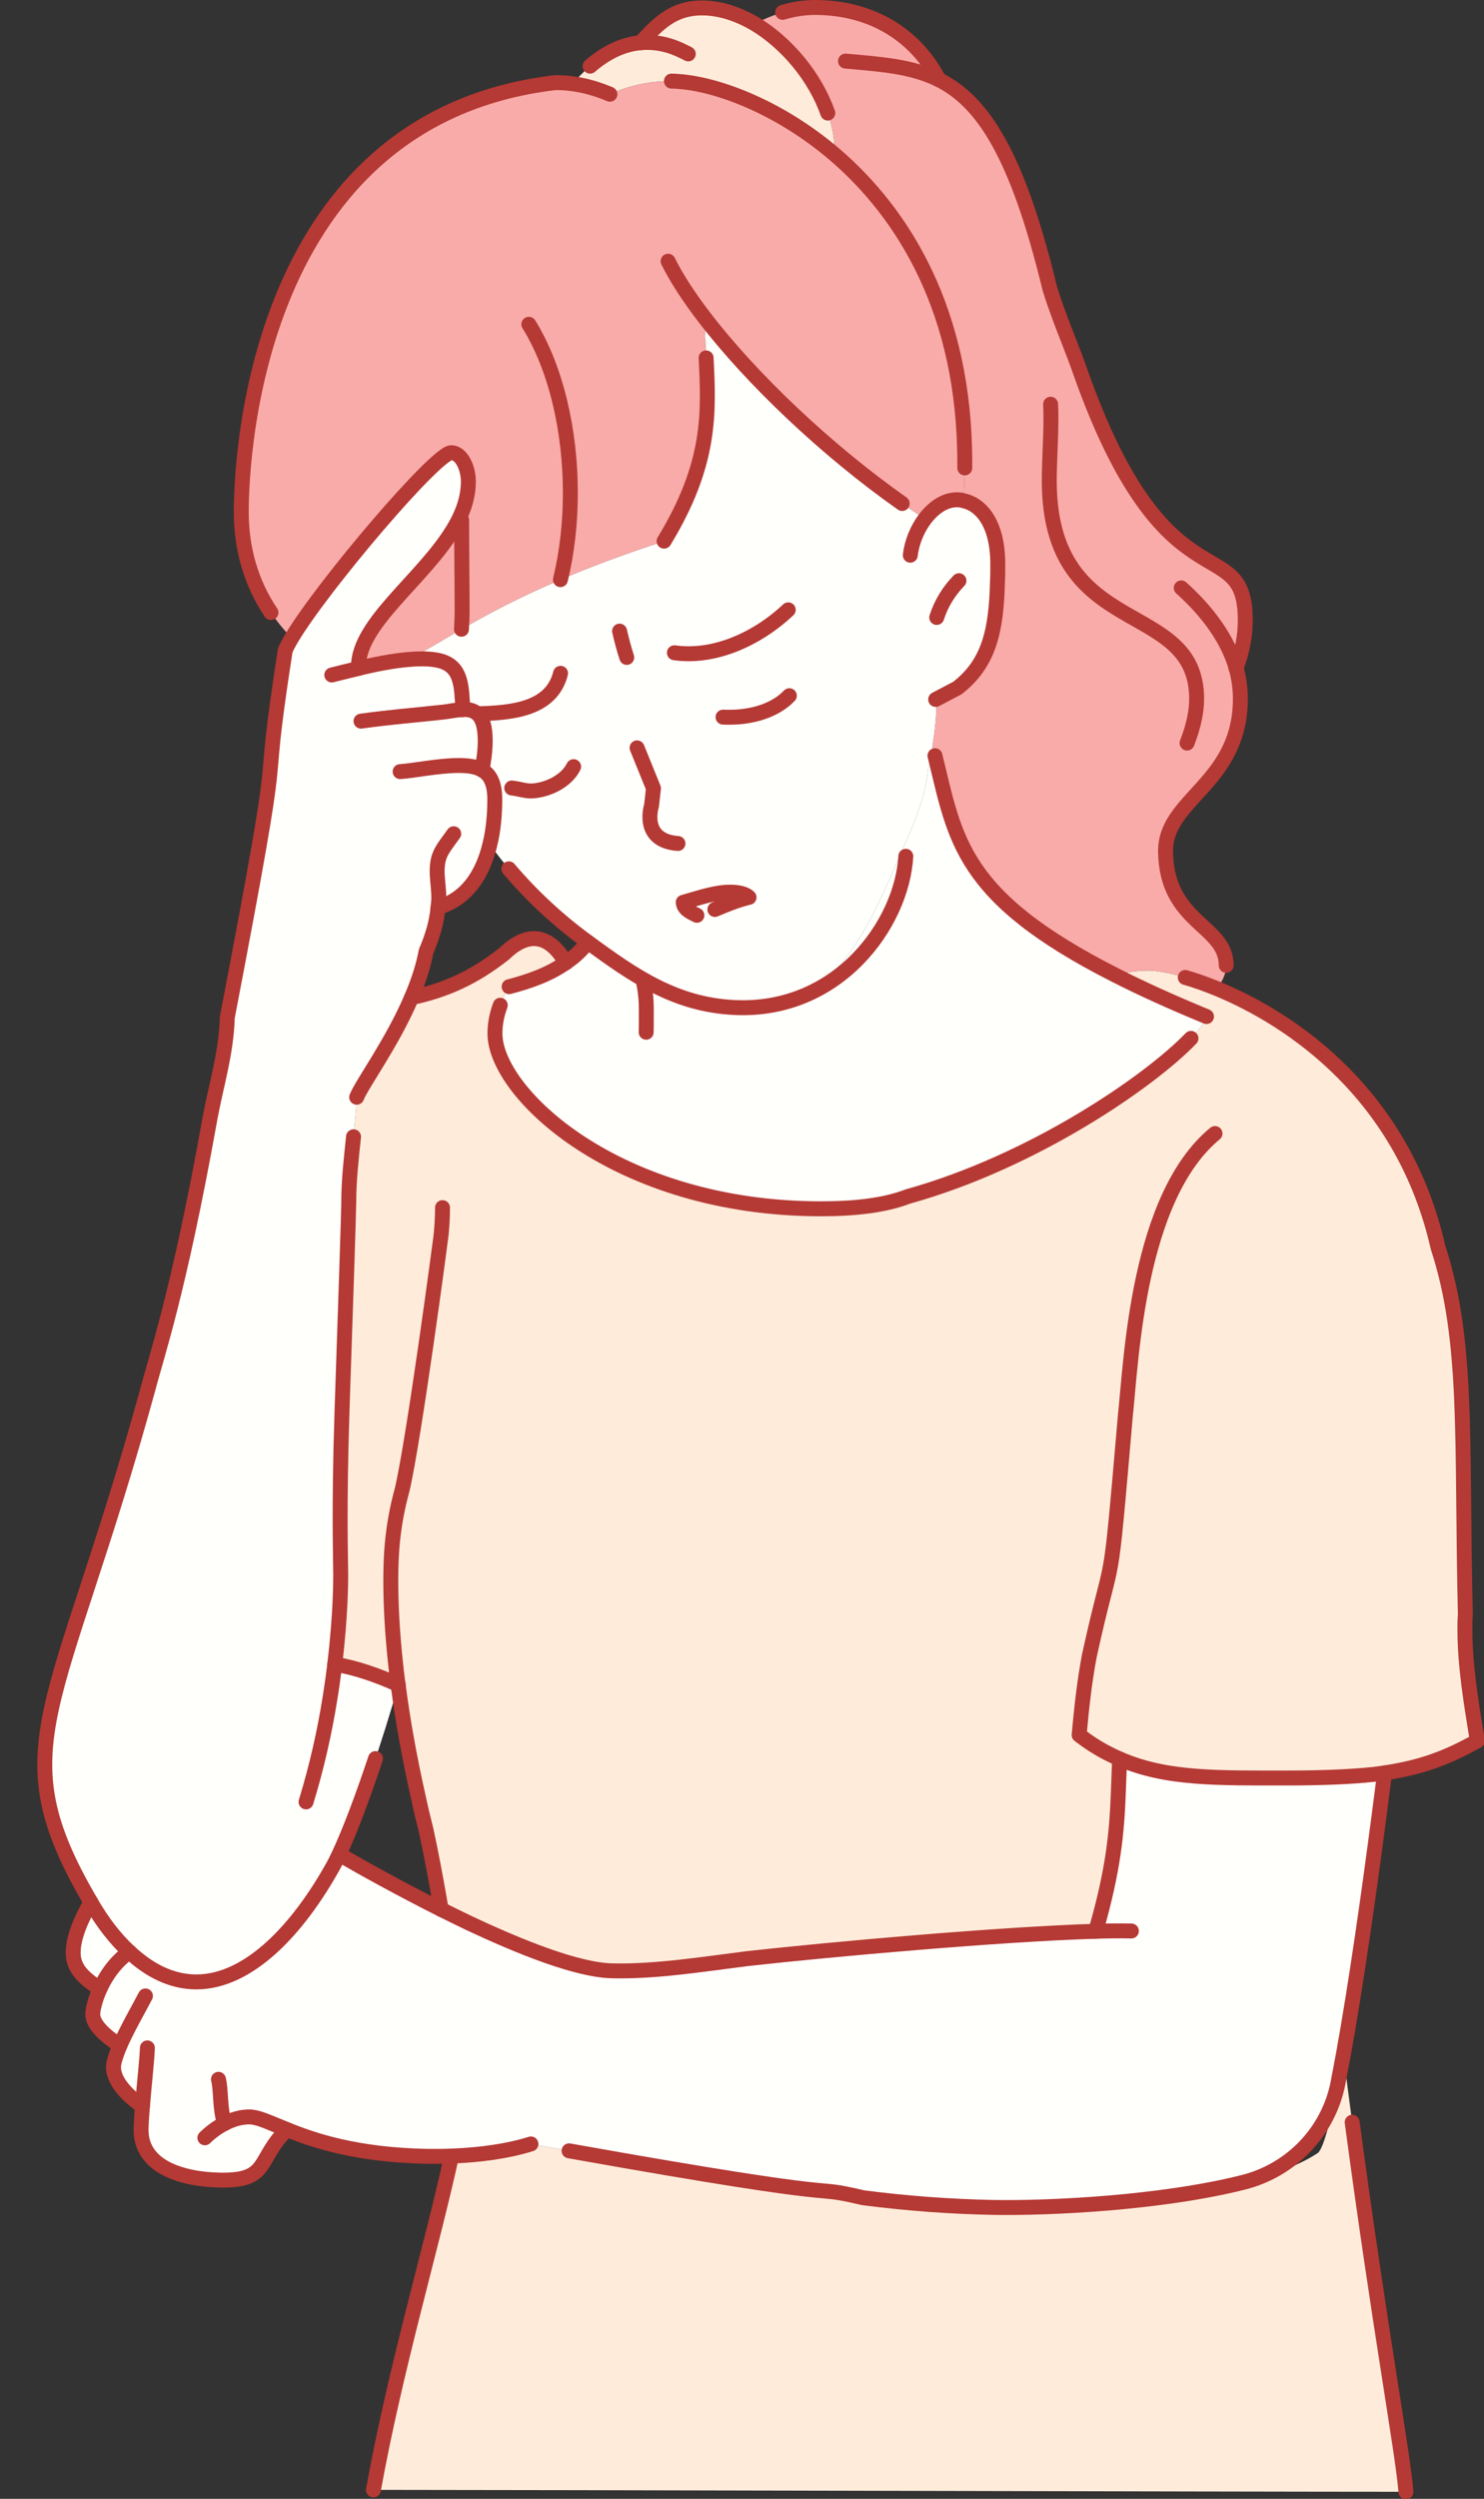
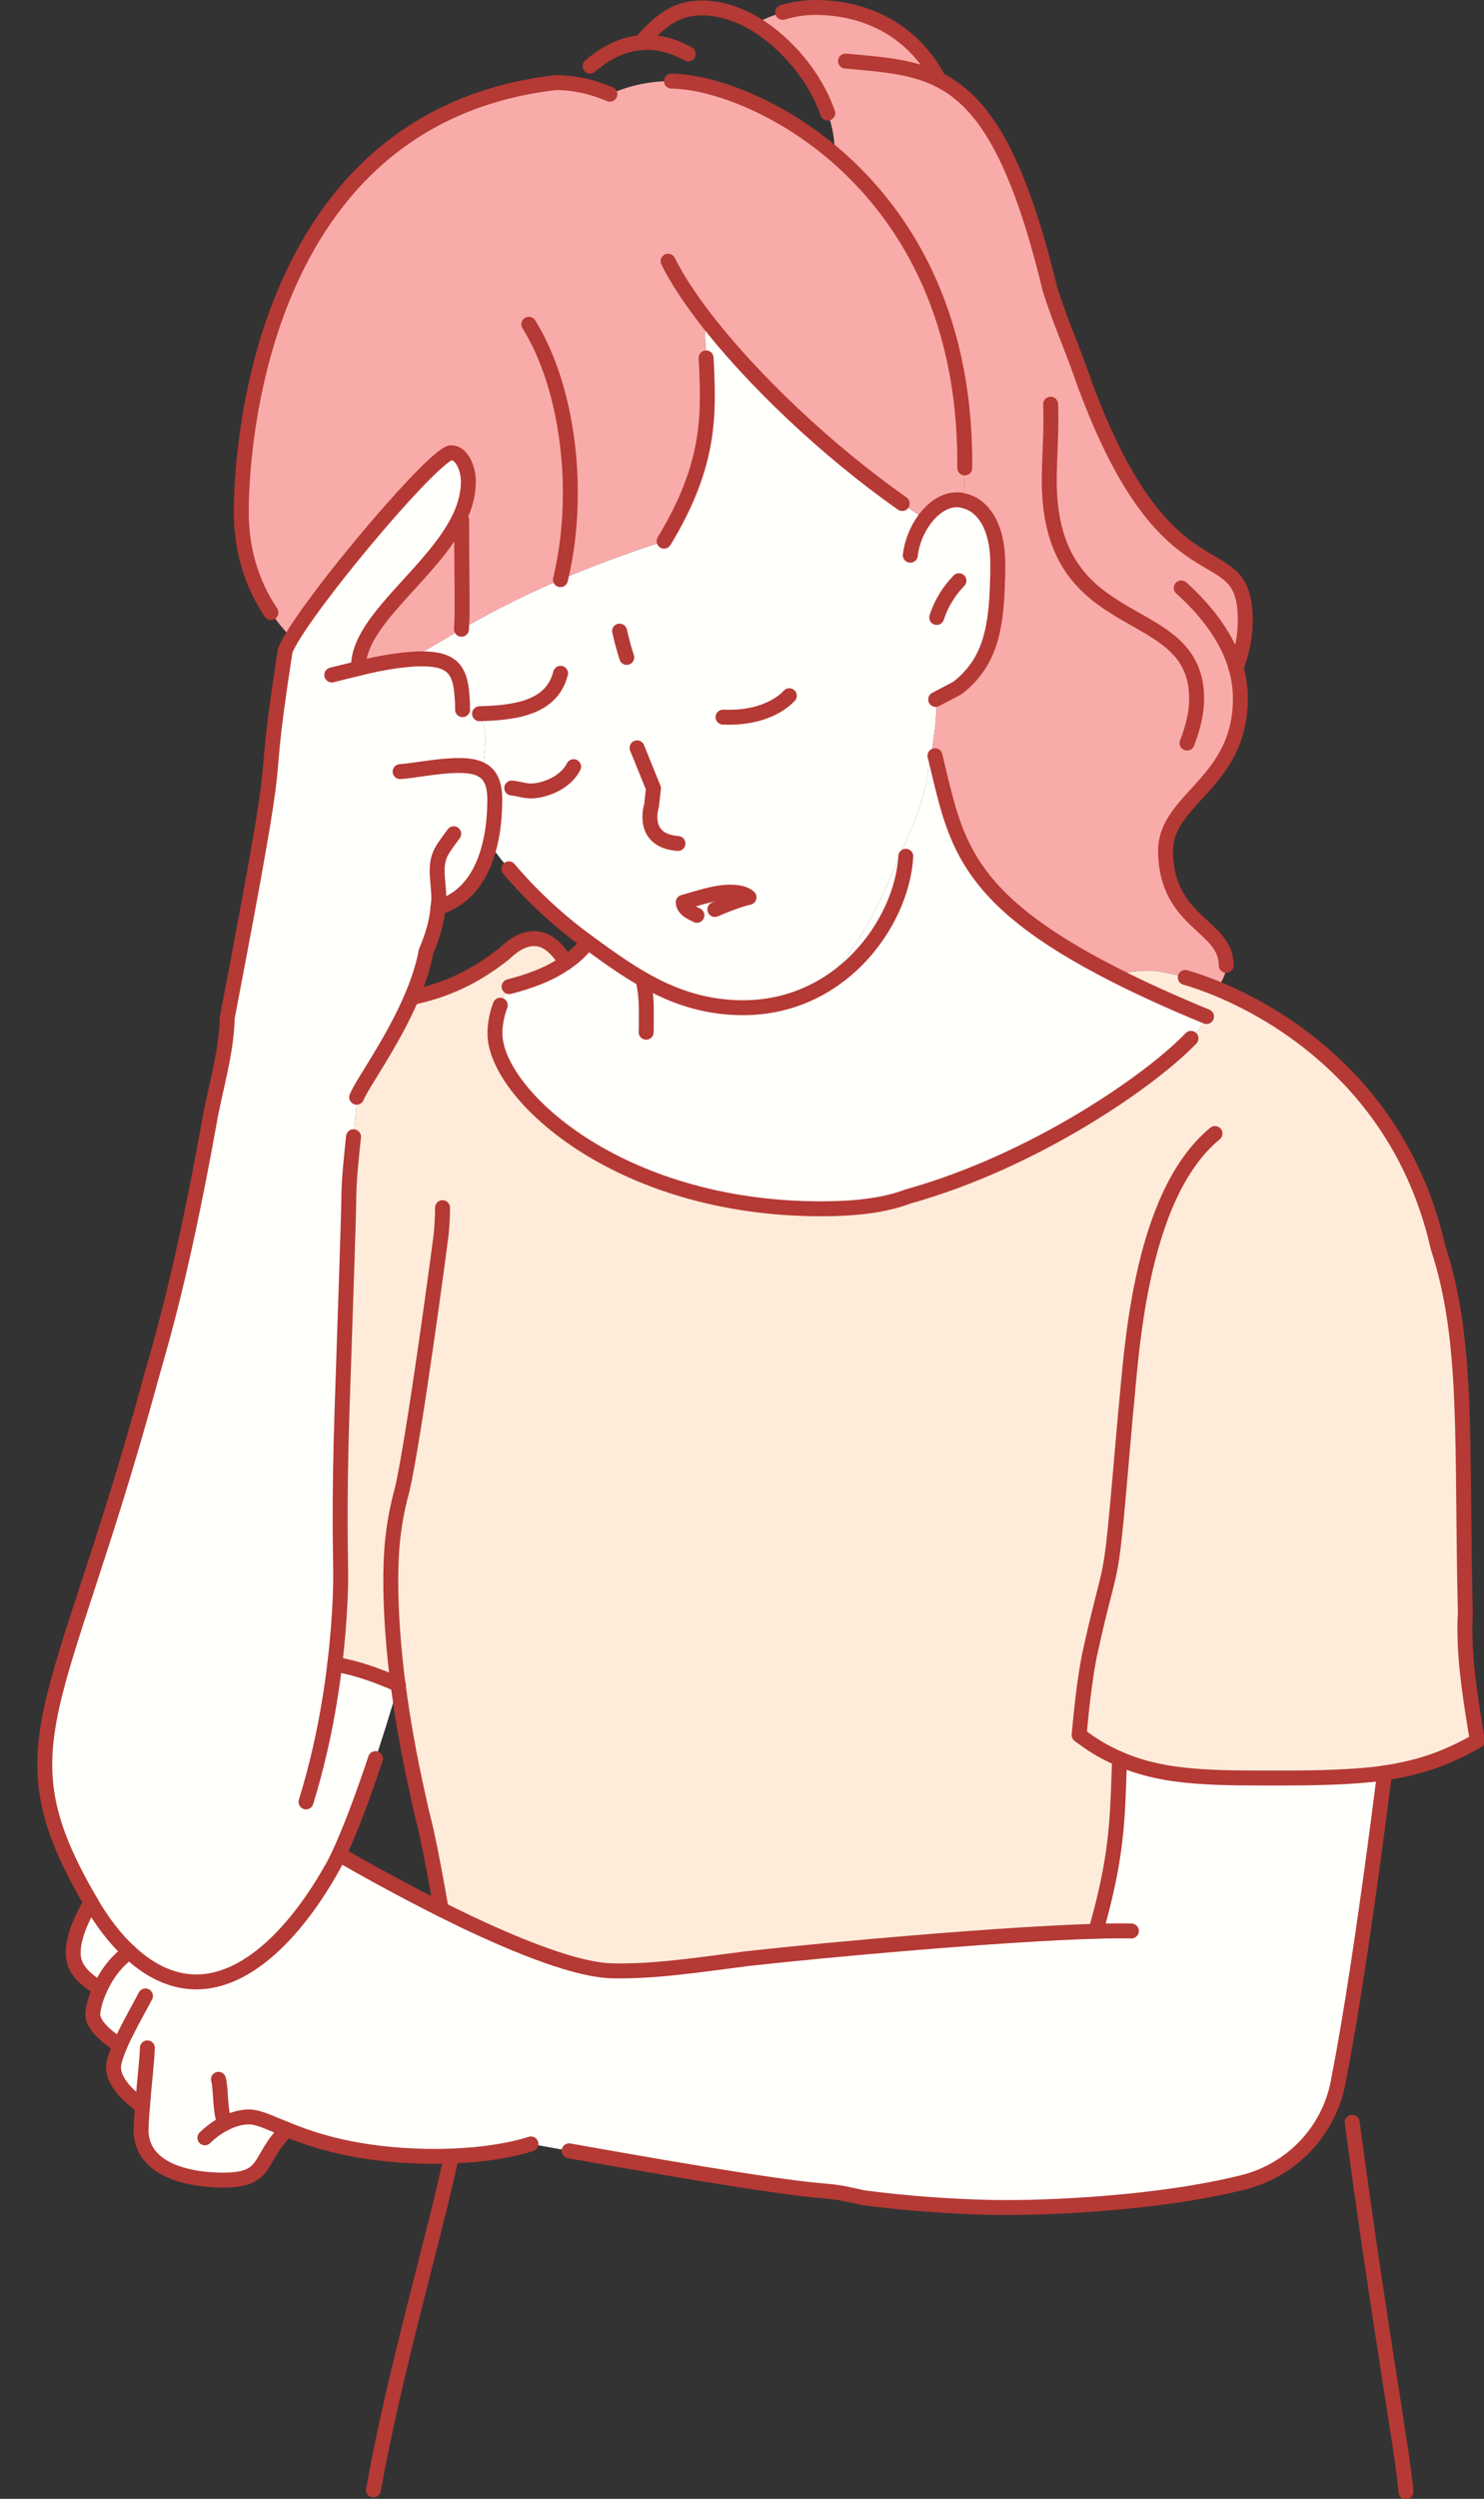
<svg xmlns="http://www.w3.org/2000/svg" height="167.3" preserveAspectRatio="xMidYMid meet" version="1.0" viewBox="-2.5 -0.0 99.4 167.3" width="99.4" zoomAndPan="magnify">
  <rect x="-2.5" y="-0.0" width="99.4" height="167.3" fill="#333333" stroke="none" />
  <defs>
    <clipPath id="a">
      <path d="M 19 62 L 96.949 62 L 96.949 132 L 19 132 Z M 19 62" />
    </clipPath>
    <clipPath id="b">
      <path d="M 69 64 L 96.949 64 L 96.949 120 L 69 120 Z M 69 64" />
    </clipPath>
    <clipPath id="c">
      <path d="M 22 143 L 29 143 L 29 167.328 L 22 167.328 Z M 22 143" />
    </clipPath>
    <clipPath id="d">
      <path d="M 87 141 L 93 141 L 93 167.328 L 87 167.328 Z M 87 141" />
    </clipPath>
  </defs>
  <g>
    <g id="change1_1">
      <path d="M 28.453 40.879 C 28.453 41.301 28.43 41.719 28.41 42.129 C 27.102 42.891 26.012 43.559 24.922 44.141 L 24.922 44.148 C 23.789 44.238 22.551 44.488 21.512 44.75 C 21.512 44.699 21.512 44.648 21.512 44.621 C 21.512 41.73 25.82 38.801 27.852 35.449 C 28.23 37.262 28.453 39.109 28.453 40.879" fill="#f9aba9" />
    </g>
    <g id="change2_2">
-       <path d="M 42.473 5.43 C 41.09 5.43 39.711 5.691 38.352 6.309 C 37.523 5.961 36.711 5.719 35.859 5.609 C 37.141 4.109 38.672 3.012 40.402 2.859 C 41.602 1.57 42.59 0.531 44.523 0.531 C 45.703 0.531 46.91 0.922 48.051 1.59 C 50.98 3.34 53.402 6.91 53.402 10.09 C 53.402 10.18 53.402 10.262 53.402 10.34 C 49.621 7.109 45.5 5.648 43.031 5.461 C 42.832 5.441 42.652 5.43 42.473 5.43" fill="#feebda" />
-     </g>
+       </g>
    <g id="change2_3">
-       <path d="M 85.793 144.129 C 86.172 143.75 86.641 141.941 87.141 139.359 L 87.141 139.352 C 87.25 138.781 87.359 138.18 87.48 137.551 C 89.602 154.27 91.43 163.828 91.672 166.828 C 80.422 166.828 33.254 166.699 22.512 166.699 C 23.98 158.559 26.43 150.398 27.742 144.352 C 29.66 144.281 31.539 144.02 33.062 143.539 C 56.43 147.77 50.992 146.129 55.312 147.141 C 58.34 147.531 61.172 147.73 64.012 147.789 C 69.391 147.879 81.32 147.141 85.793 144.129" fill="#feebda" />
-     </g>
+       </g>
    <g clip-path="url(#a)" id="change2_1">
      <path d="M 24.16 112.781 C 22.801 112.168 21.359 111.66 19.922 111.418 C 20.34 107.988 20.32 105.602 20.32 105.359 C 20.32 104.441 20.191 101.129 20.41 94.41 C 20.641 87.68 20.859 81.059 20.859 80.5 C 20.859 78.16 21.289 75.801 21.391 73.461 C 21.73 72.578 23.75 69.859 25.062 66.789 C 27.242 66.328 29.191 65.5 31.273 63.852 C 32.023 63.129 32.68 62.84 33.273 62.84 C 34.152 62.84 34.84 63.5 35.402 64.449 C 34.301 65.23 32.98 65.699 31.602 66.059 C 30.941 67.18 30.652 68.23 30.652 69.199 C 30.652 73.168 38.812 80.93 52.5 80.93 C 54.68 80.93 56.73 80.719 58.301 80.109 C 68.531 77.27 77.859 69.93 78.312 68.059 C 75.961 67.09 73.941 66.172 72.211 65.289 C 73 65.07 73.73 64.98 74.43 64.98 C 75.203 64.98 76.891 65.32 78.992 66.18 C 84.082 68.27 91.512 73.32 93.82 83.512 C 95.891 89.84 95.371 96.488 95.652 108.121 C 95.621 108.43 95.621 108.738 95.621 109.059 C 95.621 111.578 96.051 114.059 96.453 116.551 C 94.48 117.66 92.762 118.32 90.242 118.699 C 90 118.738 89.742 118.77 89.48 118.801 C 87.922 118.961 86.07 119.039 83.711 119.039 C 79.012 119.039 75.609 119.121 72.492 117.762 L 72.492 117.77 C 72.332 121.219 72.473 123.859 70.891 129.301 C 64.57 129.488 53.25 130.5 47.582 131.129 C 44.332 131.539 41.41 132.012 38.523 131.949 C 36.211 131.91 32.402 130.398 28.789 128.691 C 28.203 128.41 27.621 128.121 27.051 127.84 C 26.742 126.059 26.422 124.289 26.039 122.531 C 25.852 121.801 25.68 121.078 25.531 120.379 C 24.902 117.59 24.461 115.07 24.172 112.828 C 24.172 112.82 24.18 112.801 24.18 112.789 C 24.172 112.789 24.172 112.781 24.16 112.781" fill="#feebda" />
    </g>
    <g id="change3_1">
      <path d="M 59.68 51.441 C 59.793 50.941 59.883 50.449 59.961 49.949 C 61.492 55.859 61.391 59.809 72.211 65.289 C 73.941 66.172 75.961 67.09 78.312 68.059 C 77.859 69.93 68.531 77.27 58.301 80.109 C 56.73 80.719 54.68 80.93 52.5 80.93 C 38.812 80.93 30.652 73.168 30.652 69.199 C 30.652 68.23 30.941 67.18 31.602 66.059 C 32.98 65.699 34.301 65.23 35.402 64.449 C 35.953 64.09 36.441 63.641 36.871 63.078 L 36.871 63.07 C 38.039 63.93 39.25 64.691 40.512 65.32 C 42.961 66.578 45.512 67.34 47.93 67.34 C 53.543 67.34 55.621 62.262 58.109 56.512 C 58.793 54.98 59.5 53.262 59.68 51.441" fill="#fffffc" />
    </g>
    <g id="change3_2">
      <path d="M 24.922 44.141 C 26.012 43.559 27.102 42.891 28.41 42.129 C 30.102 41.148 32.16 40.039 35.039 38.809 C 36.953 37.988 39.223 37.129 41.98 36.23 C 45.891 29.801 44.711 26.148 44.711 21.289 C 48.16 25.781 53.859 31.09 59.453 34.738 C 60.031 33.98 60.781 33.461 61.59 33.461 C 61.73 33.461 61.859 33.469 62.023 33.52 C 63.102 33.738 64.332 34.898 64.332 37.77 C 64.332 38.16 64.332 38.551 64.312 38.922 C 64.223 42.82 63.57 45.199 60.23 46.949 C 60.23 47.949 60.121 48.949 59.961 49.949 C 59.883 50.449 59.793 50.941 59.68 51.441 C 59.5 53.262 58.793 54.98 58.109 56.512 C 55.621 62.262 53.543 67.34 47.93 67.34 C 45.512 67.34 42.961 66.578 40.512 65.32 C 39.25 64.691 38.039 63.93 36.871 63.07 C 34.34 61.238 32.09 58.98 30.43 56.699 C 30.391 56.641 30.352 56.59 30.312 56.531 C 30.551 55.57 30.641 54.539 30.641 53.512 C 30.641 52.461 30.34 51.852 29.781 51.551 C 29.891 51.012 30 50.301 30 49.621 C 30 48.469 29.762 47.5 28.609 47.5 C 28.562 47.5 28.523 47.5 28.48 47.512 C 28.48 47.488 28.48 47.461 28.48 47.441 C 28.48 47.18 28.48 46.941 28.453 46.719 C 28.359 44.828 27.773 44.109 25.742 44.109 C 25.48 44.109 25.203 44.121 24.922 44.148 L 24.922 44.141" fill="#fffffc" />
    </g>
    <g id="change3_3">
      <path d="M 2.402 130.691 C 2.41 129.68 2.973 128.41 3.59 127.359 C 3.613 127.391 3.621 127.41 3.641 127.441 L 3.641 127.449 C 4.363 128.691 5.211 129.801 6.16 130.68 C 5.172 131.398 4.562 132.34 4.199 133.148 L 4.191 133.148 C 3.223 132.512 2.371 131.852 2.402 130.691" fill="#fffffc" />
    </g>
    <g id="change3_4">
      <path d="M 12.223 145.961 C 9.73 145.91 6.91 145.102 6.949 142.551 C 6.961 142.109 6.992 141.578 7.043 141.012 C 6.082 140.352 5.082 139.359 5.102 138.371 C 5.102 138.359 5.102 138.352 5.102 138.352 C 5.121 138.02 5.293 137.531 5.531 136.949 C 4.68 136.391 3.699 135.609 3.711 134.828 C 3.723 134.602 3.832 133.941 4.199 133.148 C 4.562 132.34 5.172 131.398 6.16 130.68 C 6.312 130.82 6.473 130.961 6.633 131.09 C 7.84 132.09 9.191 132.691 10.652 132.691 C 14.16 132.691 17.453 129.18 19.801 124.961 C 19.922 124.75 20.039 124.5 20.172 124.23 L 20.391 124.25 C 21.75 125.039 24.25 126.43 27.051 127.84 C 27.621 128.121 28.203 128.41 28.789 128.691 C 32.402 130.398 36.211 131.91 38.523 131.949 C 41.41 132.012 44.332 131.539 47.582 131.129 C 53.25 130.5 64.57 129.488 70.891 129.301 C 72.473 123.859 72.332 121.219 72.492 117.77 L 72.492 117.762 C 75.609 119.121 79.012 119.039 83.711 119.039 C 86.07 119.039 87.922 118.961 89.48 118.801 C 89.742 118.77 90 118.738 90.242 118.699 C 89.609 123.719 88.523 131.82 87.48 137.551 C 87.359 138.18 87.25 138.781 87.141 139.352 L 87.141 139.359 C 87.121 139.469 87.098 139.578 87.078 139.688 C 86.461 142.805 84.094 145.25 81.016 146.051 C 75.539 147.469 67.988 147.855 64.012 147.789 C 61.172 147.73 58.34 147.531 55.312 147.141 C 50.992 146.129 56.43 147.77 33.062 143.539 C 31.539 144.02 29.66 144.281 27.742 144.352 C 27.461 144.359 27.18 144.371 26.902 144.371 C 26.641 144.371 26.402 144.371 26.141 144.371 C 21.383 144.281 18.551 143.32 16.723 142.578 C 14.66 144.602 15.602 146.02 12.223 145.961" fill="#fffffc" />
    </g>
    <g id="change3_5">
      <path d="M 19.922 111.418 C 21.355 111.66 22.789 112.164 24.145 112.773 C 24.156 112.793 24.16 112.809 24.172 112.828 C 23.16 116.43 21.422 121.602 20.172 124.23 C 20.039 124.5 19.922 124.75 19.801 124.961 C 17.453 129.18 14.16 132.691 10.652 132.691 C 9.191 132.691 7.84 132.09 6.633 131.09 C 6.473 130.961 6.312 130.82 6.16 130.68 C 5.211 129.801 4.363 128.691 3.641 127.449 L 3.641 127.441 C 3.621 127.41 3.613 127.391 3.59 127.359 C -2.465 117.031 1.613 114.078 7.422 92.949 C 7.961 90.859 9.473 86.52 11.523 75.102 C 11.941 72.738 12.66 70.551 12.723 68.121 C 16.973 45.949 14.691 55.871 16.602 43.559 C 16.691 43.328 16.84 43.051 17.039 42.711 C 19.16 39.172 26.703 30.309 27.723 30.309 C 28.41 30.309 28.859 31.32 28.871 32.199 C 28.871 32.219 28.871 32.23 28.871 32.238 C 28.871 33.359 28.473 34.43 27.852 35.449 C 25.82 38.801 21.512 41.73 21.512 44.621 C 21.512 44.648 21.512 44.699 21.512 44.75 C 22.551 44.488 23.789 44.238 24.922 44.148 C 25.203 44.121 25.48 44.109 25.742 44.109 C 27.773 44.109 28.359 44.828 28.453 46.719 C 28.48 46.941 28.48 47.18 28.48 47.441 C 28.48 47.461 28.48 47.488 28.48 47.512 C 28.523 47.5 28.562 47.5 28.609 47.5 C 29.762 47.5 30 48.469 30 49.621 C 30 50.301 29.891 51.012 29.781 51.551 C 30.34 51.852 30.641 52.461 30.641 53.512 C 30.641 54.539 30.551 55.57 30.312 56.531 C 29.84 58.52 28.789 60.18 26.84 60.75 C 26.75 61.75 26.48 62.66 26.039 63.699 C 25.852 64.73 25.492 65.781 25.062 66.789 C 23.75 69.859 21.73 72.578 21.391 73.461 C 21.289 75.801 20.859 78.16 20.859 80.5 C 20.859 81.059 20.641 87.68 20.41 94.41 C 20.191 101.129 20.32 104.441 20.32 105.359 C 20.32 105.602 20.34 107.988 19.922 111.418" fill="#fffffc" />
    </g>
    <g id="change1_2">
      <path d="M 60.391 5.34 C 63.301 6.801 65.633 10.27 67.82 19.328 C 68.023 19.98 68.25 20.621 68.48 21.25 C 68.922 22.441 69.41 23.609 69.832 24.809 C 75.582 41.191 80.91 35.359 80.91 41.531 C 80.91 42.531 80.723 43.621 80.293 44.711 C 80.48 45.379 80.582 46.078 80.582 46.789 C 80.582 48.719 79.992 50.109 79.211 51.262 C 77.73 53.43 75.57 54.672 75.57 56.969 C 75.57 57 75.57 57.012 75.57 57.02 C 75.633 61.82 79.633 61.93 79.633 64.629 C 79.633 65.102 79.453 65.629 78.992 66.18 C 76.891 65.32 75.203 64.98 74.43 64.98 C 73.73 64.98 73 65.07 72.211 65.289 C 61.391 59.809 61.492 55.859 59.961 49.949 C 60.121 48.949 60.23 47.949 60.23 46.949 C 63.57 45.199 64.223 42.82 64.312 38.922 C 64.332 38.551 64.332 38.16 64.332 37.77 C 64.332 34.898 63.102 33.738 62.023 33.52 L 62.023 33.512 C 62.09 32.68 62.121 31.828 62.121 30.961 C 62.121 20.852 58.012 14.289 53.402 10.34 C 53.402 10.262 53.402 10.18 53.402 10.09 C 53.402 6.91 50.98 3.34 48.051 1.59 C 49.32 0.949 50.641 0.5 52.102 0.5 C 55.422 0.5 58.602 1.949 60.391 5.34" fill="#f9aba9" />
    </g>
    <g id="change1_3">
      <path d="M 35.859 5.609 C 36.711 5.719 37.523 5.961 38.352 6.309 C 39.711 5.691 41.09 5.43 42.473 5.43 C 42.652 5.43 42.832 5.441 43.031 5.461 C 45.5 5.648 49.621 7.109 53.402 10.34 C 58.012 14.289 62.121 20.852 62.121 30.961 C 62.121 31.828 62.09 32.68 62.023 33.512 L 62.023 33.52 C 61.859 33.469 61.73 33.461 61.59 33.461 C 60.781 33.461 60.031 33.98 59.453 34.738 C 53.859 31.09 48.16 25.781 44.711 21.289 C 44.711 26.148 45.891 29.801 41.98 36.23 C 39.223 37.129 36.953 37.988 35.039 38.809 C 32.16 40.039 30.102 41.148 28.41 42.129 C 28.43 41.719 28.453 41.301 28.453 40.879 C 28.453 39.109 28.23 37.262 27.852 35.449 C 28.473 34.43 28.871 33.359 28.871 32.238 C 28.871 32.23 28.871 32.219 28.871 32.199 C 28.859 31.32 28.41 30.309 27.723 30.309 C 26.703 30.309 19.16 39.172 17.039 42.711 C 14.711 40.34 13.66 37.398 13.66 34.281 C 13.66 32.602 14.422 8.164 34.691 5.531 C 35.102 5.531 35.48 5.551 35.859 5.609" fill="#f9aba9" />
    </g>
    <path d="M 581.719 1100.019 C 579.219 1055.019 536.641 995.253 466.719 998.769 C 427.227 1000.722 399.453 1020.019 368.711 1042.597 C 348.867 1056.972 330.742 1073.964 315.82 1091.62" fill="none" stroke="#b53934" stroke-linecap="round" stroke-linejoin="round" stroke-miterlimit="10" stroke-width="10" transform="matrix(.1 0 0 -.1 0 167.33)" />
    <path d="M 406.094 1015.644 C 408.203 1005.214 407.891 999.316 407.891 988.691 C 407.891 986.503 407.891 984.394 407.812 982.206" fill="none" stroke="#b53934" stroke-linecap="round" stroke-linejoin="round" stroke-miterlimit="10" stroke-width="10" transform="matrix(.1 0 0 -.1 0 167.33)" />
    <path d="M 601.719 1205.019 L 616.289 1212.675 C 637.656 1229.277 642.344 1251.308 643.125 1284.081 C 643.32 1287.792 643.32 1291.698 643.32 1295.605 C 643.32 1324.316 631.016 1335.917 620.234 1338.105 C 618.594 1338.612 617.305 1338.691 615.898 1338.691 C 607.812 1338.691 600.312 1333.495 594.531 1325.917 C 589.297 1319.003 585.703 1310.097 584.727 1301.581" fill="none" stroke="#b53934" stroke-linecap="round" stroke-linejoin="round" stroke-miterlimit="10" stroke-width="10" transform="matrix(.1 0 0 -.1 0 167.33)" />
    <path d="M 783.125 992.714 C 759.609 1002.402 739.414 1011.581 722.109 1020.409 C 617.891 1073.183 615 1111.777 601.25 1167.362" fill="none" stroke="#b53934" stroke-linecap="round" stroke-linejoin="round" stroke-miterlimit="10" stroke-width="10" transform="matrix(.1 0 0 -.1 0 167.33)" />
    <path d="M 368.711 1042.519 C 364.414 1036.894 359.531 1032.402 354.023 1028.808 C 343.008 1020.995 329.805 1016.308 316.016 1012.714" fill="none" stroke="#b53934" stroke-linecap="round" stroke-linejoin="round" stroke-miterlimit="10" stroke-width="10" transform="matrix(.1 0 0 -.1 0 167.33)" />
    <path d="M 310.078 1000.292 C 307.617 993.691 306.523 987.323 306.523 981.308 C 306.523 941.62 388.125 864.003 525 864.003 C 546.797 864.003 567.305 866.112 583.008 872.206 C 667.109 895.566 745.117 949.316 772.734 978.105" fill="none" stroke="#b53934" stroke-linecap="round" stroke-linejoin="round" stroke-miterlimit="10" stroke-width="10" transform="matrix(.1 0 0 -.1 0 167.33)" />
    <path d="M 250.625 1005.409 C 272.422 1010.019 291.914 1018.3 312.734 1034.784 C 320.234 1042.011 326.797 1044.902 332.734 1044.902 C 341.523 1044.902 348.398 1038.3 354.023 1028.808 C 354.102 1028.808 354.102 1028.691 354.102 1028.691" fill="none" stroke="#b53934" stroke-linecap="round" stroke-linejoin="round" stroke-miterlimit="10" stroke-width="10" transform="matrix(.1 0 0 -.1 0 167.33)" />
    <path d="M 243.008 1156.698 C 251.719 1157.206 268.594 1160.8 282.305 1160.8 C 288.711 1160.8 294.023 1160.019 297.812 1157.792 C 303.398 1154.784 306.406 1148.691 306.406 1138.183 C 306.406 1127.909 305.508 1117.597 303.125 1107.987 C 298.398 1088.105 287.891 1071.503 268.398 1065.8" fill="none" stroke="#b53934" stroke-linecap="round" stroke-linejoin="round" stroke-miterlimit="10" stroke-width="10" transform="matrix(.1 0 0 -.1 0 167.33)" />
-     <path d="M 216.797 1190.487 C 235.234 1193.105 253.516 1194.511 272.031 1196.581 C 275.508 1196.894 280.312 1198.105 284.805 1198.183 C 285.234 1198.3 285.625 1198.3 286.094 1198.3 C 297.617 1198.3 300 1188.612 300 1177.089 C 300 1170.292 298.906 1163.183 297.812 1157.792" fill="none" stroke="#b53934" stroke-linecap="round" stroke-linejoin="round" stroke-miterlimit="10" stroke-width="10" transform="matrix(.1 0 0 -.1 0 167.33)" />
    <path d="M 197.227 1221.386 C 201.406 1222.402 207.734 1224.081 215.117 1225.8 C 225.508 1228.417 237.891 1230.917 249.219 1231.816 C 252.031 1232.089 254.805 1232.206 257.422 1232.206 C 277.734 1232.206 283.594 1225.019 284.531 1206.112 C 284.805 1203.886 284.805 1201.503 284.805 1198.886 C 284.805 1198.691 284.805 1198.417 284.805 1198.183" fill="none" stroke="#b53934" stroke-linecap="round" stroke-linejoin="round" stroke-miterlimit="10" stroke-width="10" transform="matrix(.1 0 0 -.1 0 167.33)" />
    <path d="M 271.406 864.784 C 271.406 858.417 271.016 852.089 270.391 845.995 C 270.312 844.784 252.617 711.62 244.414 676.112 C 241.016 663.808 238.906 651.894 237.812 640.409 C 236.016 621.698 236.016 589.198 241.602 545.487 C 241.602 545.292 241.719 545.214 241.719 545.019 C 244.609 522.597 249.023 497.402 255.312 469.511 C 256.797 462.519 258.516 455.292 260.391 447.988 C 264.219 430.409 267.422 412.714 270.508 394.902" fill="none" stroke="#b53934" stroke-linecap="round" stroke-linejoin="round" stroke-miterlimit="10" stroke-width="10" transform="matrix(.1 0 0 -.1 0 167.33)" />
    <g clip-path="url(#b)">
      <path d="M 788.828 914.394 C 737.031 871.698 732.812 762.987 728.828 725.995 C 717.422 594.511 721.797 642.987 704.609 564.511 C 701.328 547.206 699.414 529.394 697.812 511.698 C 704.102 506.894 710.43 502.792 716.719 499.589 C 719.414 498.183 722.109 496.894 724.922 495.683 C 756.094 482.089 790.117 482.909 837.109 482.909 C 860.703 482.909 879.219 483.691 894.805 485.292 C 897.422 485.605 900 485.917 902.422 486.308 C 927.617 490.097 944.805 496.698 964.531 507.792 C 960.508 532.714 956.211 557.519 956.211 582.714 C 956.211 585.917 956.211 589.003 956.523 592.089 C 953.711 708.417 958.906 774.902 938.203 838.183 C 915.117 940.097 840.82 990.605 789.922 1011.503 C 782.266 1014.628 775.195 1017.089 768.906 1018.886" fill="none" stroke="#b53934" stroke-linecap="round" stroke-linejoin="round" stroke-miterlimit="10" stroke-width="10" transform="matrix(.1 0 0 -.1 0 167.33)" />
    </g>
    <g clip-path="url(#c)">
      <path d="M 225.117 6.308 C 239.805 87.714 264.297 169.316 277.422 229.784" fill="none" stroke="#b53934" stroke-linecap="round" stroke-linejoin="round" stroke-miterlimit="10" stroke-width="10" transform="matrix(.1 0 0 -.1 0 167.33)" />
    </g>
    <g clip-path="url(#d)">
      <path d="M 880.703 252.441 C 899.336 113.144 914.531 32.167 916.719 5.019" fill="none" stroke="#b53934" stroke-linecap="round" stroke-linejoin="round" stroke-miterlimit="10" stroke-width="10" transform="matrix(.1 0 0 -.1 0 167.33)" />
    </g>
    <path d="M 708.906 380.292 C 720.938 421.698 723.008 446.855 724.023 471.738 L 724.922 495.683" fill="none" stroke="#b53934" stroke-linecap="round" stroke-linejoin="round" stroke-miterlimit="10" stroke-width="10" transform="matrix(.1 0 0 -.1 0 167.33)" />
    <path d="M 356.172 233.3 C 560.312 196.816 511.562 211.62 553.125 201.894 C 583.398 197.988 611.719 195.995 640.117 195.409 C 679.297 194.745 753.242 198.495 807.773 212.206 C 840.078 220.331 864.883 246.23 871.25 278.886 C 871.328 279.159 871.367 279.433 871.406 279.706 L 871.406 279.784 C 872.5 285.488 873.594 291.503 874.805 297.792 C 883.359 344.941 892.266 408.105 898.633 456.972 L 902.422 486.308" fill="none" stroke="#b53934" stroke-linecap="round" stroke-linejoin="round" stroke-miterlimit="10" stroke-width="10" transform="matrix(.1 0 0 -.1 0 167.33)" />
    <path d="M 112.227 242.011 C 115.898 245.605 120.508 249.12 125.508 251.62 C 130.82 254.394 136.602 256.113 142.422 255.995 C 143.008 255.995 143.711 255.917 144.414 255.8 C 149.922 255.019 156.914 251.62 167.227 247.519 C 185.508 240.097 213.828 230.488 261.406 229.589 C 264.023 229.589 266.406 229.589 269.023 229.589 C 271.797 229.589 274.609 229.706 277.422 229.784 C 296.602 230.488 315.391 233.105 330.625 237.909" fill="none" stroke="#b53934" stroke-linecap="round" stroke-linejoin="round" stroke-miterlimit="10" stroke-width="10" transform="matrix(.1 0 0 -.1 0 167.33)" />
    <path d="M 73.711 302.206 C 73.516 294.589 71.602 278.105 70.43 263.183 C 69.922 257.519 69.609 252.206 69.492 247.792 C 69.102 222.284 97.305 214.198 122.227 213.691 C 156.016 213.105 146.602 227.284 167.227 247.519" fill="none" stroke="#b53934" stroke-linecap="round" stroke-linejoin="round" stroke-miterlimit="10" stroke-width="10" transform="matrix(.1 0 0 -.1 0 167.33)" />
    <path d="M 72.422 337.011 C 68.906 330.097 60.508 315.683 55.312 303.808 C 52.93 297.988 51.211 293.105 51.016 289.784 C 51.016 289.784 51.016 289.706 51.016 289.589 C 50.82 279.706 60.82 269.784 70.43 263.183" fill="none" stroke="#b53934" stroke-linecap="round" stroke-linejoin="round" stroke-miterlimit="10" stroke-width="10" transform="matrix(.1 0 0 -.1 0 167.33)" />
    <path d="M 61.719 366.503 L 61.602 366.503 C 51.719 359.316 45.625 349.902 41.992 341.816 C 38.32 333.886 37.227 327.284 37.109 325.019 C 36.992 317.206 46.797 309.394 55.312 303.808" fill="none" stroke="#b53934" stroke-linecap="round" stroke-linejoin="round" stroke-miterlimit="10" stroke-width="10" transform="matrix(.1 0 0 -.1 0 167.33)" />
    <path d="M 35.898 399.706 C 29.727 389.198 24.102 376.503 24.023 366.386 C 23.711 354.784 32.227 348.183 41.914 341.816" fill="none" stroke="#b53934" stroke-linecap="round" stroke-linejoin="round" stroke-miterlimit="10" stroke-width="10" transform="matrix(.1 0 0 -.1 0 167.33)" />
    <path d="M 203.906 430.8 C 217.5 422.909 242.5 409.003 270.508 394.902 C 276.211 392.089 282.031 389.198 287.891 386.386 C 324.023 369.316 362.109 354.198 385.234 353.808 C 414.102 353.183 443.32 357.909 475.82 362.011 C 532.5 368.3 645.703 378.417 708.906 380.292 C 718.125 380.605 726.094 380.605 732.812 380.488" fill="none" stroke="#b53934" stroke-linecap="round" stroke-linejoin="round" stroke-miterlimit="10" stroke-width="10" transform="matrix(.1 0 0 -.1 0 167.33)" />
    <path d="M 447.969 1433.691 C 449.766 1396.894 451.484 1363.066 419.805 1310.995" fill="none" stroke="#b53934" stroke-linecap="round" stroke-linejoin="round" stroke-miterlimit="10" stroke-width="10" transform="matrix(.1 0 0 -.1 0 167.33)" />
    <path d="M 422.5 1498.417 C 428.203 1486.894 436.602 1474.081 447.109 1460.409 C 478.477 1419.589 528.477 1371.933 579.297 1336.191" fill="none" stroke="#b53934" stroke-linecap="round" stroke-linejoin="round" stroke-miterlimit="10" stroke-width="10" transform="matrix(.1 0 0 -.1 0 167.33)" />
    <path d="M 424.727 1619.003 C 426.523 1619.003 428.32 1618.886 430.312 1618.691 C 455 1616.816 496.211 1602.206 534.023 1569.902 C 580.117 1530.409 621.211 1464.784 621.211 1363.691 C 621.211 1362.48 621.211 1361.23 621.211 1360.019" fill="none" stroke="#b53934" stroke-linecap="round" stroke-linejoin="round" stroke-miterlimit="10" stroke-width="10" transform="matrix(.1 0 0 -.1 0 167.33)" />
    <path d="M 156.484 1263.183 C 142.891 1283.378 136.602 1306.386 136.602 1330.487 C 136.602 1347.284 137.539 1593.339 346.914 1617.987 C 351.016 1617.987 354.805 1617.792 358.594 1617.206 C 367.109 1616.112 375.234 1613.691 383.516 1610.214" fill="none" stroke="#b53934" stroke-linecap="round" stroke-linejoin="round" stroke-miterlimit="10" stroke-width="10" transform="matrix(.1 0 0 -.1 0 167.33)" />
    <path d="M 370.234 1629.003 C 380.352 1637.714 391.68 1643.612 404.023 1644.706 C 405.391 1644.784 406.914 1644.902 408.32 1644.902 C 416.016 1644.902 424.023 1643.183 432.422 1639.003 C 433.516 1638.417 434.805 1637.909 436.016 1637.206" fill="none" stroke="#b53934" stroke-linecap="round" stroke-linejoin="round" stroke-miterlimit="10" stroke-width="10" transform="matrix(.1 0 0 -.1 0 167.33)" />
    <path d="M 404.023 1644.706 C 416.016 1657.597 425.898 1667.987 445.234 1667.987 C 457.031 1667.987 469.102 1664.081 480.508 1657.402 C 502.188 1644.433 521.094 1621.503 529.453 1597.597" fill="none" stroke="#b53934" stroke-linecap="round" stroke-linejoin="round" stroke-miterlimit="10" stroke-width="10" transform="matrix(.1 0 0 -.1 0 167.33)" />
    <path d="M 499.219 1665.019 C 506.172 1667.089 513.398 1668.3 521.016 1668.3 C 554.219 1668.3 586.016 1653.808 603.906 1619.902" fill="none" stroke="#b53934" stroke-linecap="round" stroke-linejoin="round" stroke-miterlimit="10" stroke-width="10" transform="matrix(.1 0 0 -.1 0 167.33)" />
    <path d="M 541.328 1632.402 C 565.312 1630.292 585.82 1628.886 603.906 1619.902 C 633.008 1605.292 656.328 1570.605 678.203 1480.019 C 680.234 1473.495 682.5 1467.089 684.805 1460.8 C 689.219 1448.886 694.102 1437.206 698.32 1425.214 C 755.82 1261.386 809.102 1319.706 809.102 1257.987 C 809.102 1247.987 807.227 1237.089 802.93 1226.191 L 802.812 1226.112" fill="none" stroke="#b53934" stroke-linecap="round" stroke-linejoin="round" stroke-miterlimit="10" stroke-width="10" transform="matrix(.1 0 0 -.1 0 167.33)" />
    <path d="M 766.211 1279.706 C 784.023 1263.691 797.227 1245.683 802.93 1226.191 C 804.805 1219.511 805.82 1212.519 805.82 1205.409 C 805.82 1186.112 799.922 1172.206 792.109 1160.683 C 777.305 1139.003 755.703 1126.581 755.703 1103.612 C 755.703 1103.3 755.703 1103.183 755.703 1103.105 C 756.328 1055.097 796.328 1054.003 796.328 1027.011" fill="none" stroke="#b53934" stroke-linecap="round" stroke-linejoin="round" stroke-miterlimit="10" stroke-width="10" transform="matrix(.1 0 0 -.1 0 167.33)" />
    <path d="M 678.711 1402.675 C 678.867 1399.667 678.906 1396.659 678.906 1393.612 C 678.906 1393.183 678.906 1392.792 678.906 1392.519 C 678.906 1378.691 677.812 1365.019 677.812 1351.386 C 677.812 1243.808 776.523 1273.3 776.523 1205.409 C 776.523 1196.894 774.531 1187.206 770.117 1175.8" fill="none" stroke="#b53934" stroke-linecap="round" stroke-linejoin="round" stroke-miterlimit="10" stroke-width="10" transform="matrix(.1 0 0 -.1 0 167.33)" />
    <path d="M 617.305 1284.511 C 610.43 1277.402 605.43 1269.198 602.422 1259.902" fill="none" stroke="#b53934" stroke-linecap="round" stroke-linejoin="round" stroke-miterlimit="10" stroke-width="10" transform="matrix(.1 0 0 -.1 0 167.33)" />
    <path d="M 296.211 1195.448 C 318.008 1196.152 344.453 1198.417 350.469 1222.519" fill="none" stroke="#b53934" stroke-linecap="round" stroke-linejoin="round" stroke-miterlimit="10" stroke-width="10" transform="matrix(.1 0 0 -.1 0 167.33)" />
    <path d="M 390 1250.761 C 391.406 1244.745 392.891 1238.964 394.805 1233.144" fill="none" stroke="#b53934" stroke-linecap="round" stroke-linejoin="round" stroke-miterlimit="10" stroke-width="10" transform="matrix(.1 0 0 -.1 0 167.33)" />
-     <path d="M 426.719 1236.269 C 452.969 1232.519 481.719 1245.019 502.969 1265.019" fill="none" stroke="#b53934" stroke-linecap="round" stroke-linejoin="round" stroke-miterlimit="10" stroke-width="10" transform="matrix(.1 0 0 -.1 0 167.33)" />
    <path d="M 317.773 1145.722 C 322.617 1145.253 327.227 1143.456 331.719 1143.769 C 341.602 1144.394 354.219 1150.019 359.219 1160.019" fill="none" stroke="#b53934" stroke-linecap="round" stroke-linejoin="round" stroke-miterlimit="10" stroke-width="10" transform="matrix(.1 0 0 -.1 0 167.33)" />
    <path d="M 459.297 1193.183 C 460.82 1193.105 462.305 1193.105 463.828 1193.105 C 478.594 1193.105 494.219 1197.519 503.711 1207.519" fill="none" stroke="#b53934" stroke-linecap="round" stroke-linejoin="round" stroke-miterlimit="10" stroke-width="10" transform="matrix(.1 0 0 -.1 0 167.33)" />
    <path d="M 453.828 1064.394 C 461.406 1067.597 468.711 1070.605 476.719 1072.519 C 474.297 1075.019 469.297 1075.995 464.102 1075.995 C 453.516 1075.995 442.5 1071.894 432.617 1069.198 C 433.008 1064.511 437.5 1062.597 441.797 1060.487" fill="none" stroke="#b53934" stroke-linecap="round" stroke-linejoin="round" stroke-miterlimit="10" stroke-width="10" transform="matrix(.1 0 0 -.1 0 167.33)" />
    <path d="M 211.797 912.245 C 210.273 897.597 208.594 882.909 208.594 868.3 C 208.594 862.714 206.406 796.503 204.102 729.198 C 201.914 662.011 203.203 628.886 203.203 619.706 C 203.203 617.284 203.398 593.417 199.219 559.12 C 198.32 551.503 197.227 543.495 195.82 535.019 C 192.422 514.003 187.305 490.683 180 466.894" fill="none" stroke="#b53934" stroke-linecap="round" stroke-linejoin="round" stroke-miterlimit="10" stroke-width="10" transform="matrix(.1 0 0 -.1 0 167.33)" />
    <path d="M 278.906 1115.097 C 271.719 1105.019 267.812 1101.503 267.812 1090.097 C 267.812 1084.316 268.906 1078.183 268.906 1072.714 C 268.906 1072.089 268.906 1071.581 268.906 1071.191 C 268.828 1069.316 268.594 1067.597 268.398 1065.8 C 267.5 1055.8 264.805 1046.698 260.391 1036.308 C 258.516 1025.995 254.922 1015.487 250.625 1005.409 C 237.5 974.706 217.305 947.519 213.906 938.691" fill="none" stroke="#b53934" stroke-linecap="round" stroke-linejoin="round" stroke-miterlimit="10" stroke-width="10" transform="matrix(.1 0 0 -.1 0 167.33)" />
    <path d="M 241.719 545.019 C 241.719 545.097 241.797 545.292 241.797 545.409 C 241.719 545.409 241.719 545.487 241.602 545.487 C 228.008 551.62 213.594 556.698 199.219 559.12" fill="none" stroke="#b53934" stroke-linecap="round" stroke-linejoin="round" stroke-miterlimit="10" stroke-width="10" transform="matrix(.1 0 0 -.1 0 167.33)" />
    <path d="M 215.117 1225.8 C 215.117 1226.308 215.117 1226.816 215.117 1227.089 C 215.117 1255.995 258.203 1285.292 278.516 1318.808 C 284.727 1329.003 288.711 1339.706 288.711 1350.917 C 288.711 1350.995 288.711 1351.112 288.711 1351.308 C 288.594 1360.097 284.102 1370.214 277.227 1370.214 C 267.031 1370.214 191.602 1281.581 170.391 1246.191 C 168.398 1242.792 166.914 1240.019 166.016 1237.714 C 146.914 1114.589 169.727 1213.808 127.227 992.089 C 126.602 967.792 119.414 945.917 115.234 922.284 C 94.727 808.105 79.609 764.706 74.219 743.808 C 14.062 525.019 -25.703 504.784 35.898 399.706 C 36.133 399.394 36.211 399.198 36.406 398.886 L 36.406 398.808 C 43.633 386.386 52.109 375.292 61.602 366.503 C 63.125 365.097 64.727 363.691 66.328 362.402 C 78.398 352.402 91.914 346.386 106.523 346.386 C 141.602 346.386 174.531 381.503 198.008 423.691 C 199.219 425.8 200.391 428.3 201.719 430.995 C 209.102 446.581 218.242 471.034 226.523 495.917" fill="none" stroke="#b53934" stroke-linecap="round" stroke-linejoin="round" stroke-miterlimit="10" stroke-width="10" transform="matrix(.1 0 0 -.1 0 167.33)" />
    <path d="M 121.328 281.191 C 123.203 274.12 122.109 260.488 125.508 251.62" fill="none" stroke="#b53934" stroke-linecap="round" stroke-linejoin="round" stroke-miterlimit="10" stroke-width="10" transform="matrix(.1 0 0 -.1 0 167.33)" />
    <path d="M 329.219 1456.191 C 347.617 1426.503 357.031 1384.511 357.031 1343.3 C 357.031 1323.3 354.805 1303.417 350.391 1285.214" fill="none" stroke="#b53934" stroke-linecap="round" stroke-linejoin="round" stroke-miterlimit="10" stroke-width="10" transform="matrix(.1 0 0 -.1 0 167.33)" />
    <path d="M 284.219 1325.019 C 284.219 1300.019 284.531 1282.206 284.531 1264.511 C 284.531 1260.292 284.297 1256.112 284.102 1252.011" fill="none" stroke="#b53934" stroke-linecap="round" stroke-linejoin="round" stroke-miterlimit="10" stroke-width="10" transform="matrix(.1 0 0 -.1 0 167.33)" />
    <path d="M 401.719 1172.597 L 412.695 1145.527 L 411.406 1133.925 C 411.406 1133.925 403.711 1110.448 429.102 1108.573" fill="none" stroke="#b53934" stroke-linecap="round" stroke-linejoin="round" stroke-miterlimit="10" stroke-width="10" transform="matrix(.1 0 0 -.1 0 167.33)" />
  </g>
</svg>